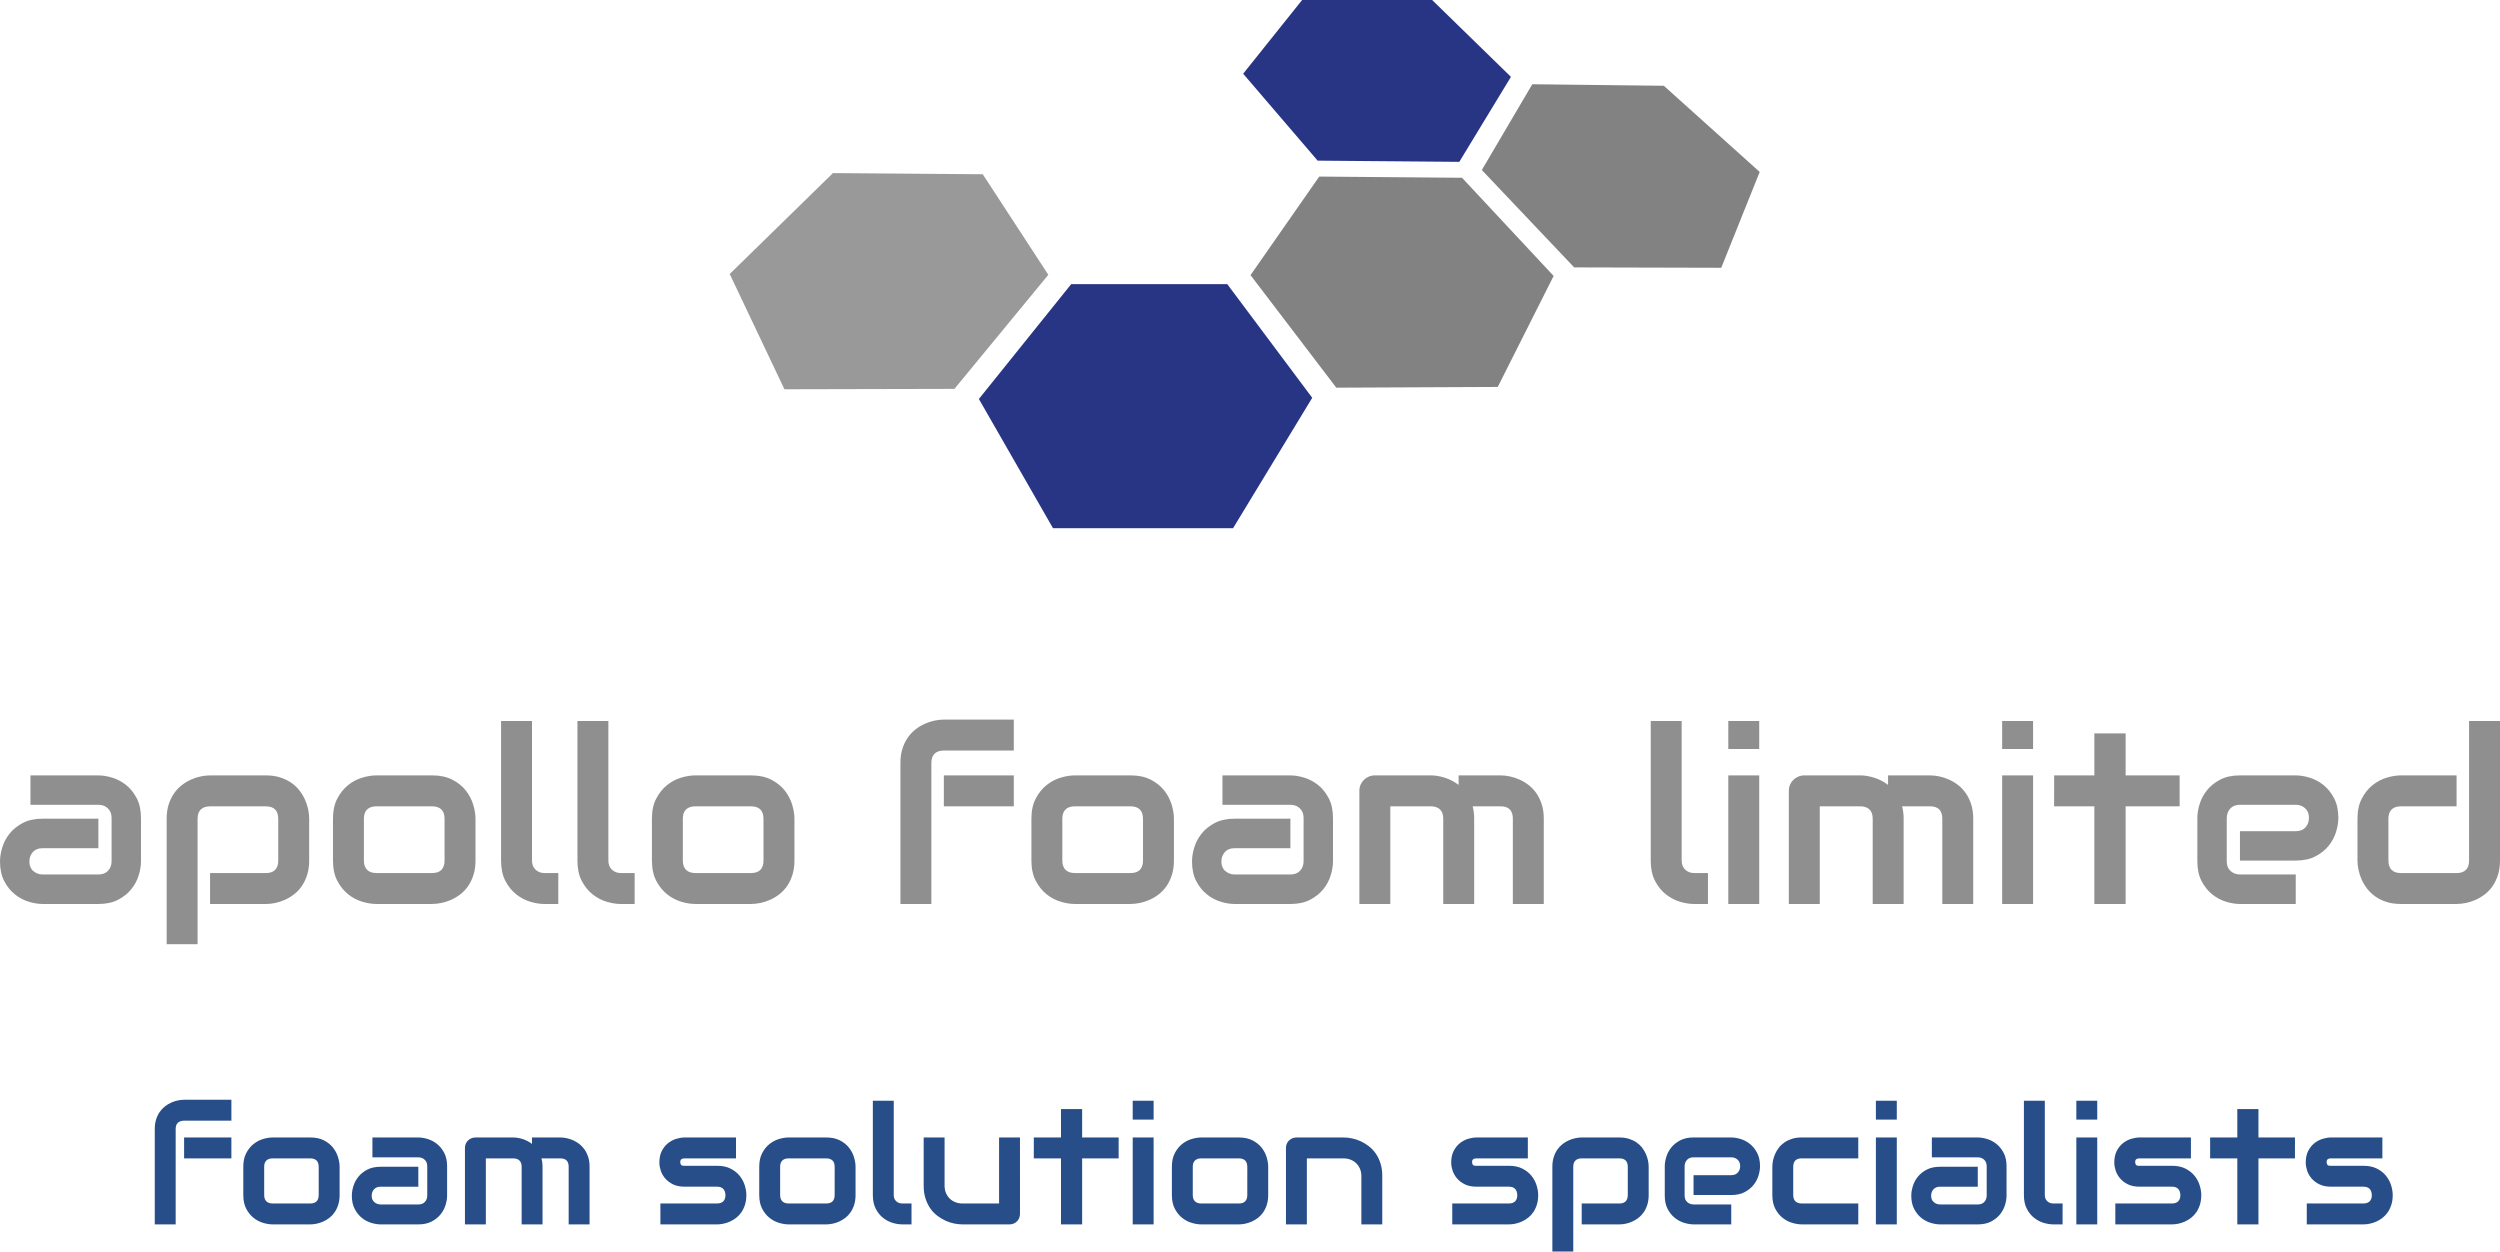
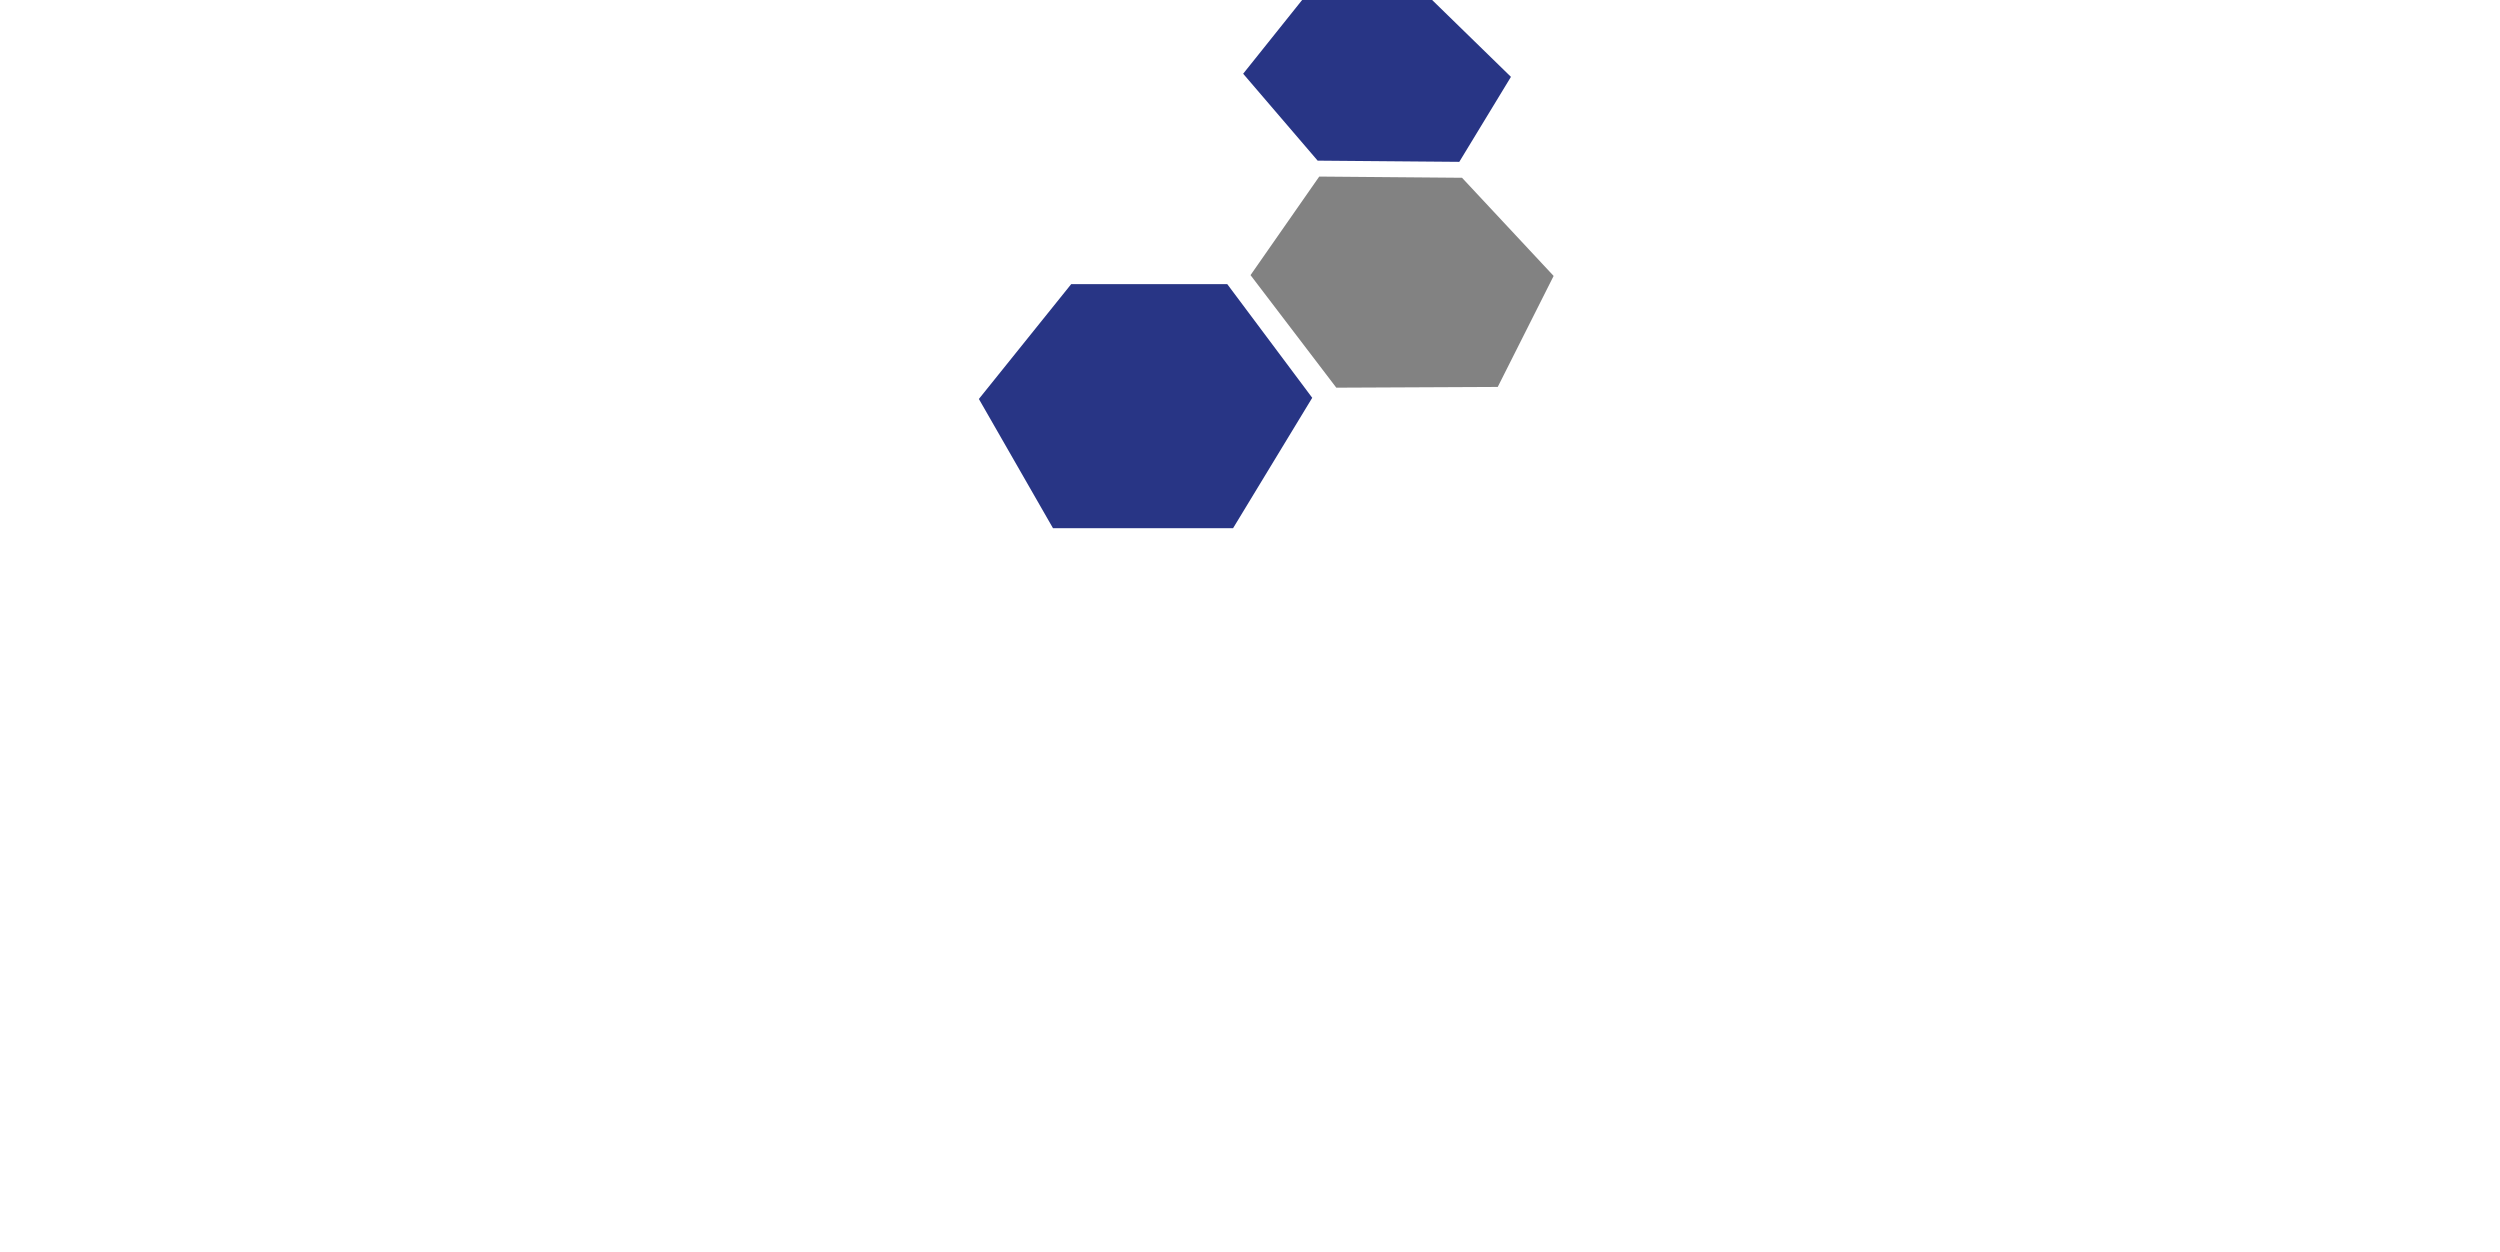
<svg xmlns="http://www.w3.org/2000/svg" id="Layer_1" x="0px" y="0px" viewBox="0 0 342 171.214" style="enable-background:new 0 0 342 171.214;" xml:space="preserve">
  <style type="text/css"> .st0{fill-rule:evenodd;clip-rule:evenodd;fill:#999999;} .st1{fill-rule:evenodd;clip-rule:evenodd;fill:#283585;} .st2{fill-rule:evenodd;clip-rule:evenodd;fill:#828282;} .st3{fill:#8F8F8F;} .st4{fill:#274E89;} </style>
  <g>
-     <polyline class="st0" points="130.567,53.198 143.41,37.591 134.44,23.837 113.947,23.679 99.824,37.481 107.31,53.252 130.567,53.198 " />
    <path class="st1" d="M167.886,38.865h-21.344l-12.632,15.715l10.14,17.677h24.634 l10.829-17.838L167.886,38.865 M178.13,0h17.785l10.782,10.514l-7.066,11.627 l-19.377-0.164l-10.19-11.891L178.13,0" />
    <polyline class="st2" points="180.471,24.155 171.072,37.638 182.807,53.035 204.891,52.933 212.537,37.749 200.006,24.319 180.471,24.155 " />
-     <polyline class="st2" points="209.616,11.523 202.713,23.257 215.348,36.58 235.466,36.633 240.726,23.521 227.612,11.734 209.616,11.523 " />
-     <path class="st3" d="M19.285,111.899c0-1.063-0.195-1.966-0.586-2.71 c-0.391-0.743-0.876-1.345-1.457-1.806c-0.581-0.461-1.21-0.795-1.888-1.001 c-0.678-0.206-1.31-0.309-1.896-0.309H4.166v4.02h9.293 c0.521,0,0.952,0.163,1.294,0.488c0.342,0.325,0.513,0.765,0.513,1.318v5.908 c0,0.521-0.157,0.955-0.472,1.302c-0.315,0.347-0.76,0.521-1.334,0.521H5.859 c-0.499,0-0.93-0.155-1.294-0.464c-0.364-0.309-0.545-0.74-0.545-1.294 c0-0.521,0.157-0.957,0.472-1.31c0.315-0.352,0.759-0.529,1.334-0.529h7.633 v-4.036H5.826c-1.063,0-1.967,0.195-2.71,0.586 c-0.743,0.391-1.345,0.876-1.806,1.457c-0.461,0.581-0.795,1.212-1.001,1.896 C0.103,116.618,0,117.253,0,117.839c0,1.063,0.195,1.967,0.586,2.71 c0.391,0.743,0.876,1.345,1.457,1.806c0.58,0.461,1.21,0.795,1.888,1.001 c0.678,0.206,1.31,0.309,1.896,0.309h7.633c1.063,0,1.966-0.195,2.71-0.586 c0.743-0.391,1.345-0.876,1.806-1.457c0.461-0.58,0.795-1.21,1.001-1.888 c0.206-0.678,0.309-1.31,0.309-1.896V111.899L19.285,111.899z M42.296,111.997 c0-0.401-0.046-0.824-0.138-1.269c-0.092-0.445-0.236-0.887-0.431-1.326 c-0.195-0.439-0.448-0.86-0.757-1.261c-0.309-0.401-0.684-0.754-1.123-1.058 c-0.439-0.304-0.947-0.548-1.522-0.732c-0.575-0.184-1.226-0.277-1.953-0.277 h-7.633c-0.391,0-0.811,0.046-1.261,0.138c-0.45,0.092-0.895,0.236-1.334,0.431 s-0.86,0.448-1.261,0.757c-0.402,0.309-0.757,0.684-1.066,1.123 c-0.309,0.439-0.556,0.947-0.74,1.522c-0.185,0.575-0.277,1.226-0.277,1.953 v17.169h4.231v-17.169c0-0.553,0.146-0.974,0.439-1.261 c0.293-0.287,0.727-0.431,1.302-0.431h7.6c0.553,0,0.974,0.141,1.261,0.423 c0.287,0.282,0.431,0.716,0.431,1.302v5.696c0,0.553-0.141,0.976-0.423,1.269 c-0.282,0.293-0.705,0.439-1.269,0.439h-7.633v4.231h7.633 c0.401,0,0.824-0.046,1.269-0.138c0.445-0.092,0.887-0.236,1.326-0.431 c0.439-0.195,0.86-0.448,1.261-0.757c0.401-0.309,0.754-0.684,1.058-1.123 c0.304-0.439,0.548-0.949,0.732-1.53c0.184-0.58,0.277-1.234,0.277-1.961 V111.997L42.296,111.997z M65.048,111.997c0-0.597-0.106-1.242-0.317-1.937 c-0.212-0.694-0.551-1.337-1.017-1.928c-0.467-0.591-1.08-1.082-1.839-1.473 c-0.76-0.391-1.682-0.586-2.767-0.586h-7.633c-0.586,0-1.226,0.103-1.92,0.309 c-0.694,0.206-1.337,0.545-1.928,1.017c-0.591,0.472-1.085,1.085-1.481,1.839 c-0.396,0.754-0.594,1.674-0.594,2.758v5.728c0,1.096,0.198,2.021,0.594,2.775 c0.396,0.754,0.889,1.367,1.481,1.839c0.591,0.472,1.234,0.811,1.928,1.017 c0.694,0.206,1.334,0.309,1.92,0.309h7.633c0.401,0,0.827-0.046,1.278-0.138 c0.45-0.092,0.895-0.236,1.334-0.431c0.439-0.195,0.86-0.448,1.261-0.757 c0.401-0.309,0.754-0.684,1.058-1.123c0.304-0.439,0.548-0.949,0.732-1.53 c0.184-0.58,0.277-1.234,0.277-1.961V111.997L65.048,111.997z M60.816,117.725 c0,0.553-0.141,0.976-0.423,1.269c-0.282,0.293-0.711,0.439-1.286,0.439h-7.6 c-0.564,0-0.993-0.146-1.286-0.439c-0.293-0.293-0.439-0.716-0.439-1.269v-5.728 c0-0.553,0.146-0.974,0.439-1.261c0.293-0.287,0.721-0.431,1.286-0.431h7.6 c0.553,0,0.976,0.141,1.269,0.423c0.293,0.282,0.439,0.716,0.439,1.302V117.725 L60.816,117.725z M76.374,119.434h-1.888c-0.488,0-0.895-0.155-1.221-0.464 c-0.325-0.309-0.488-0.724-0.488-1.245V98.636H68.547v19.09 c0,1.096,0.195,2.021,0.586,2.775c0.391,0.754,0.884,1.367,1.481,1.839 c0.597,0.472,1.239,0.811,1.928,1.017c0.689,0.206,1.337,0.309,1.945,0.309 h1.888V119.434L76.374,119.434z M86.822,119.434h-1.888 c-0.488,0-0.895-0.155-1.221-0.464c-0.325-0.309-0.488-0.724-0.488-1.245V98.636 h-4.231v19.09c0,1.096,0.195,2.021,0.586,2.775 c0.391,0.754,0.884,1.367,1.481,1.839c0.597,0.472,1.239,0.811,1.928,1.017 c0.689,0.206,1.337,0.309,1.945,0.309h1.888V119.434L86.822,119.434z M108.679,111.997c0-0.597-0.106-1.242-0.317-1.937 c-0.212-0.694-0.551-1.337-1.017-1.928c-0.467-0.591-1.08-1.082-1.839-1.473 c-0.76-0.391-1.682-0.586-2.767-0.586h-7.633c-0.586,0-1.226,0.103-1.92,0.309 c-0.694,0.206-1.337,0.545-1.928,1.017c-0.591,0.472-1.085,1.085-1.481,1.839 c-0.396,0.754-0.594,1.674-0.594,2.758v5.728c0,1.096,0.198,2.021,0.594,2.775 c0.396,0.754,0.889,1.367,1.481,1.839c0.591,0.472,1.234,0.811,1.928,1.017 c0.694,0.206,1.334,0.309,1.92,0.309h7.633c0.401,0,0.827-0.046,1.278-0.138 c0.45-0.092,0.895-0.236,1.334-0.431s0.86-0.448,1.261-0.757 c0.401-0.309,0.754-0.684,1.058-1.123c0.304-0.439,0.548-0.949,0.732-1.53 c0.184-0.58,0.277-1.234,0.277-1.961V111.997L108.679,111.997z M104.447,117.725 c0,0.553-0.141,0.976-0.423,1.269c-0.282,0.293-0.711,0.439-1.286,0.439h-7.6 c-0.564,0-0.993-0.146-1.286-0.439c-0.293-0.293-0.439-0.716-0.439-1.269v-5.728 c0-0.553,0.146-0.974,0.439-1.261c0.293-0.287,0.721-0.431,1.286-0.431h7.6 c0.553,0,0.976,0.141,1.269,0.423c0.293,0.282,0.439,0.716,0.439,1.302V117.725 L104.447,117.725z M138.688,106.073h-9.569V110.304h9.569V106.073L138.688,106.073z M138.688,98.44h-9.569c-0.402,0-0.825,0.046-1.269,0.138 c-0.445,0.092-0.887,0.236-1.326,0.431s-0.86,0.448-1.261,0.757 c-0.402,0.309-0.757,0.684-1.066,1.123s-0.556,0.947-0.74,1.522 c-0.185,0.575-0.277,1.226-0.277,1.953v19.301h4.231v-19.301 c0-0.553,0.146-0.974,0.439-1.261c0.293-0.287,0.727-0.431,1.302-0.431h9.537 V98.44L138.688,98.44z M160.593,111.997c0-0.597-0.106-1.242-0.317-1.937 c-0.212-0.694-0.551-1.337-1.017-1.928c-0.467-0.591-1.08-1.082-1.839-1.473 c-0.76-0.391-1.682-0.586-2.767-0.586h-7.633c-0.586,0-1.226,0.103-1.92,0.309 c-0.694,0.206-1.337,0.545-1.928,1.017c-0.591,0.472-1.085,1.085-1.481,1.839 c-0.396,0.754-0.594,1.674-0.594,2.758v5.728c0,1.096,0.198,2.021,0.594,2.775 c0.396,0.754,0.889,1.367,1.481,1.839c0.591,0.472,1.234,0.811,1.928,1.017 c0.694,0.206,1.334,0.309,1.92,0.309h7.633c0.401,0,0.827-0.046,1.278-0.138 c0.45-0.092,0.895-0.236,1.334-0.431c0.439-0.195,0.86-0.448,1.261-0.757 c0.401-0.309,0.754-0.684,1.058-1.123c0.304-0.439,0.548-0.949,0.732-1.53 c0.184-0.58,0.277-1.234,0.277-1.961V111.997L160.593,111.997z M156.362,117.725 c0,0.553-0.141,0.976-0.423,1.269c-0.282,0.293-0.711,0.439-1.286,0.439h-7.6 c-0.564,0-0.993-0.146-1.286-0.439c-0.293-0.293-0.439-0.716-0.439-1.269v-5.728 c0-0.553,0.146-0.974,0.439-1.261c0.293-0.287,0.721-0.431,1.286-0.431h7.6 c0.553,0,0.976,0.141,1.269,0.423c0.293,0.282,0.439,0.716,0.439,1.302V117.725 L156.362,117.725z M182.352,111.899c0-1.063-0.195-1.966-0.586-2.71 c-0.391-0.743-0.876-1.345-1.457-1.806c-0.581-0.461-1.21-0.795-1.888-1.001 c-0.678-0.206-1.31-0.309-1.896-0.309h-9.293v4.02h9.293 c0.521,0,0.952,0.163,1.294,0.488c0.342,0.325,0.513,0.765,0.513,1.318v5.908 c0,0.521-0.157,0.955-0.472,1.302c-0.315,0.347-0.76,0.521-1.334,0.521h-7.6 c-0.499,0-0.93-0.155-1.294-0.464c-0.364-0.309-0.545-0.74-0.545-1.294 c0-0.521,0.157-0.957,0.472-1.31c0.315-0.352,0.759-0.529,1.334-0.529h7.633 v-4.036h-7.633c-1.063,0-1.967,0.195-2.71,0.586 c-0.743,0.391-1.345,0.876-1.806,1.457c-0.461,0.581-0.795,1.212-1.001,1.896 c-0.206,0.684-0.309,1.318-0.309,1.904c0,1.063,0.195,1.967,0.586,2.71 c0.391,0.743,0.876,1.345,1.457,1.806c0.58,0.461,1.21,0.795,1.888,1.001 c0.678,0.206,1.31,0.309,1.896,0.309h7.633c1.063,0,1.966-0.195,2.71-0.586 c0.743-0.391,1.345-0.876,1.806-1.457c0.461-0.58,0.795-1.21,1.001-1.888 c0.206-0.678,0.309-1.31,0.309-1.896V111.899L182.352,111.899z M201.669,111.997 c0-0.607-0.071-1.172-0.212-1.693h3.808c0.575,0,1.001,0.144,1.278,0.431 c0.277,0.288,0.415,0.708,0.415,1.261v11.669h4.231v-11.669 c0-0.727-0.092-1.378-0.277-1.953c-0.185-0.575-0.429-1.082-0.732-1.522 c-0.304-0.439-0.657-0.814-1.058-1.123c-0.402-0.309-0.822-0.561-1.261-0.757 c-0.439-0.195-0.882-0.339-1.326-0.431c-0.445-0.092-0.868-0.138-1.269-0.138 h-5.729v1.302c-0.608-0.456-1.248-0.786-1.92-0.993 c-0.673-0.206-1.302-0.309-1.888-0.309h-7.633c-0.293,0-0.57,0.054-0.83,0.163 c-0.26,0.109-0.488,0.258-0.684,0.448c-0.195,0.19-0.347,0.412-0.456,0.667 c-0.109,0.255-0.163,0.529-0.163,0.822v15.493h4.231V110.304h5.501 c0.575,0,1.009,0.144,1.302,0.431c0.293,0.288,0.439,0.708,0.439,1.261v11.669 h4.231V111.997L201.669,111.997z M233.648,119.434h-1.888 c-0.488,0-0.895-0.155-1.221-0.464c-0.325-0.309-0.488-0.724-0.488-1.245V98.636 h-4.231v19.09c0,1.096,0.195,2.021,0.586,2.775 c0.391,0.754,0.884,1.367,1.481,1.839c0.597,0.472,1.239,0.811,1.928,1.017 c0.689,0.206,1.337,0.309,1.945,0.309h1.888V119.434L233.648,119.434z M240.662,98.636h-4.231v3.824h4.231V98.636L240.662,98.636z M240.662,106.073h-4.231 v17.592h4.231V106.073L240.662,106.073z M260.418,111.997 c0-0.607-0.071-1.172-0.212-1.693h3.808c0.575,0,1.001,0.144,1.278,0.431 c0.277,0.288,0.415,0.708,0.415,1.261v11.669h4.231v-11.669 c0-0.727-0.092-1.378-0.277-1.953c-0.185-0.575-0.429-1.082-0.732-1.522 c-0.304-0.439-0.657-0.814-1.058-1.123c-0.401-0.309-0.822-0.561-1.261-0.757 c-0.439-0.195-0.882-0.339-1.326-0.431c-0.445-0.092-0.868-0.138-1.269-0.138 h-5.728v1.302c-0.608-0.456-1.248-0.786-1.92-0.993 c-0.673-0.206-1.302-0.309-1.888-0.309h-7.633c-0.293,0-0.57,0.054-0.83,0.163 c-0.26,0.109-0.488,0.258-0.684,0.448c-0.195,0.19-0.347,0.412-0.456,0.667 c-0.109,0.255-0.163,0.529-0.163,0.822v15.493h4.231V110.304h5.501 c0.575,0,1.009,0.144,1.302,0.431c0.293,0.288,0.439,0.708,0.439,1.261v11.669 h4.231V111.997L260.418,111.997z M278.125,98.636h-4.231v3.824h4.231V98.636 L278.125,98.636z M278.125,106.073h-4.231v17.592h4.231V106.073L278.125,106.073z M298.174,106.073h-7.388v-5.745h-4.28v5.745h-5.501V110.304h5.501v13.361h4.28 V110.304h7.388V106.073L298.174,106.073z M319.298,109.189 c-0.391-0.743-0.876-1.345-1.457-1.806c-0.581-0.461-1.21-0.795-1.888-1.001 c-0.678-0.206-1.31-0.309-1.896-0.309h-7.633c-1.063,0-1.967,0.195-2.71,0.586 c-0.743,0.391-1.345,0.876-1.806,1.457c-0.461,0.581-0.795,1.21-1.001,1.888 c-0.206,0.678-0.309,1.31-0.309,1.896v5.94c0,1.063,0.195,1.967,0.586,2.71 c0.391,0.743,0.876,1.345,1.457,1.806c0.58,0.461,1.21,0.795,1.888,1.001 c0.678,0.206,1.31,0.309,1.896,0.309h7.633v-4.036h-7.6 c-0.521,0-0.958-0.157-1.31-0.472c-0.353-0.315-0.529-0.754-0.529-1.318v-5.908 c0-0.521,0.157-0.957,0.472-1.31c0.315-0.352,0.759-0.529,1.334-0.529h7.633 c0.499,0,0.925,0.157,1.278,0.472c0.352,0.315,0.529,0.749,0.529,1.302 c0,0.521-0.157,0.958-0.472,1.31c-0.315,0.353-0.76,0.529-1.335,0.529h-7.633 v4.02h7.633c1.063,0,1.966-0.195,2.71-0.586 c0.743-0.391,1.345-0.876,1.806-1.457c0.461-0.58,0.795-1.21,1.001-1.888 c0.206-0.678,0.309-1.31,0.309-1.896 C319.884,110.836,319.689,109.933,319.298,109.189L319.298,109.189z" />
-     <path class="st3" d="M342,98.636h-4.231v19.09c0,0.553-0.141,0.976-0.423,1.269 c-0.282,0.293-0.711,0.439-1.286,0.439h-7.633c-0.553,0-0.974-0.146-1.261-0.439 c-0.288-0.293-0.431-0.727-0.431-1.302v-5.696c0-0.553,0.146-0.974,0.439-1.261 c0.293-0.287,0.721-0.431,1.286-0.431h7.6v-4.231h-7.633 c-0.586,0-1.226,0.103-1.92,0.309c-0.694,0.206-1.337,0.545-1.928,1.017 c-0.591,0.472-1.085,1.085-1.481,1.839c-0.396,0.754-0.594,1.674-0.594,2.758 v5.728c0,0.391,0.046,0.811,0.138,1.261c0.092,0.45,0.236,0.895,0.431,1.334 c0.195,0.439,0.448,0.86,0.757,1.261c0.309,0.402,0.684,0.757,1.123,1.066 c0.439,0.309,0.946,0.556,1.522,0.74c0.575,0.185,1.226,0.277,1.953,0.277 h7.633c0.401,0,0.827-0.046,1.277-0.138c0.45-0.092,0.895-0.236,1.334-0.431 s0.86-0.448,1.261-0.757c0.401-0.309,0.754-0.684,1.058-1.123 c0.304-0.439,0.548-0.949,0.732-1.53C341.908,119.106,342,118.452,342,117.725V98.636 L342,98.636z" />
-     <path class="st4" d="M31.653,155.606h-6.468v2.86h6.468V155.606L31.653,155.606z M31.653,150.447h-6.468c-0.271,0-0.557,0.031-0.858,0.094 c-0.301,0.062-0.599,0.159-0.896,0.291c-0.297,0.132-0.581,0.302-0.852,0.511 c-0.271,0.209-0.511,0.462-0.72,0.759c-0.209,0.297-0.376,0.64-0.5,1.028 c-0.125,0.389-0.187,0.829-0.187,1.32v13.045h2.86v-13.045 c0-0.374,0.099-0.658,0.297-0.852c0.198-0.194,0.491-0.291,0.88-0.291h6.446 V150.447L31.653,150.447z M46.458,159.61c0-0.403-0.071-0.84-0.214-1.309 c-0.143-0.469-0.372-0.904-0.687-1.303c-0.315-0.4-0.73-0.731-1.243-0.995 c-0.513-0.264-1.137-0.396-1.87-0.396h-5.159c-0.396,0-0.829,0.07-1.298,0.209 c-0.469,0.139-0.904,0.368-1.303,0.687c-0.4,0.319-0.733,0.733-1.001,1.243 c-0.268,0.51-0.401,1.131-0.401,1.864v3.872c0,0.741,0.134,1.366,0.401,1.875 c0.268,0.51,0.601,0.924,1.001,1.243c0.4,0.319,0.834,0.548,1.303,0.687 c0.469,0.139,0.902,0.209,1.298,0.209h5.159c0.271,0,0.559-0.031,0.863-0.093 c0.304-0.062,0.605-0.16,0.902-0.291c0.297-0.132,0.581-0.302,0.852-0.511 c0.271-0.209,0.51-0.462,0.715-0.759c0.205-0.297,0.37-0.642,0.495-1.034 c0.125-0.392,0.187-0.834,0.187-1.325V159.61L46.458,159.61z M43.598,163.482 c0,0.374-0.095,0.66-0.286,0.858c-0.191,0.198-0.48,0.297-0.869,0.297h-5.137 c-0.381,0-0.671-0.099-0.869-0.297c-0.198-0.198-0.297-0.484-0.297-0.858v-3.872 c0-0.374,0.099-0.658,0.297-0.852c0.198-0.194,0.488-0.291,0.869-0.291h5.137 c0.374,0,0.66,0.095,0.858,0.286c0.198,0.191,0.297,0.484,0.297,0.88V163.482 L43.598,163.482z M61.164,159.544c0-0.719-0.132-1.329-0.396-1.831 c-0.264-0.502-0.592-0.909-0.984-1.221c-0.392-0.312-0.818-0.537-1.276-0.676 c-0.458-0.139-0.885-0.209-1.281-0.209h-6.281v2.717h6.281 c0.352,0,0.643,0.11,0.874,0.33c0.231,0.22,0.346,0.517,0.346,0.891v3.993 c0,0.352-0.106,0.645-0.319,0.88c-0.213,0.235-0.513,0.352-0.902,0.352h-5.137 c-0.337,0-0.629-0.104-0.874-0.313c-0.246-0.209-0.368-0.5-0.368-0.874 c0-0.352,0.106-0.647,0.319-0.885c0.213-0.238,0.513-0.357,0.902-0.357h5.159 v-2.728h-5.159c-0.719,0-1.329,0.132-1.831,0.396 c-0.502,0.264-0.909,0.592-1.221,0.984c-0.312,0.392-0.537,0.819-0.676,1.281 c-0.139,0.462-0.209,0.891-0.209,1.287c0,0.719,0.132,1.329,0.396,1.831 c0.264,0.502,0.592,0.909,0.984,1.221c0.392,0.312,0.818,0.537,1.276,0.676 c0.458,0.139,0.885,0.209,1.281,0.209h5.159c0.719,0,1.329-0.132,1.831-0.396 c0.502-0.264,0.909-0.592,1.221-0.984c0.312-0.392,0.537-0.818,0.676-1.276 c0.139-0.458,0.209-0.885,0.209-1.281V159.544L61.164,159.544z M74.22,159.61 c0-0.411-0.048-0.792-0.143-1.144h2.574c0.389,0,0.676,0.097,0.863,0.291 c0.187,0.194,0.28,0.478,0.28,0.852v7.887h2.86v-7.887 c0-0.491-0.062-0.931-0.187-1.32c-0.125-0.389-0.29-0.731-0.495-1.028 c-0.205-0.297-0.444-0.55-0.715-0.759c-0.271-0.209-0.555-0.379-0.852-0.511 c-0.297-0.132-0.596-0.229-0.896-0.291c-0.301-0.062-0.587-0.093-0.858-0.093 h-3.872v0.88c-0.411-0.308-0.843-0.532-1.298-0.671 c-0.455-0.139-0.88-0.209-1.276-0.209h-5.159c-0.198,0-0.385,0.037-0.561,0.11 c-0.176,0.073-0.33,0.174-0.462,0.302c-0.132,0.128-0.235,0.279-0.308,0.451 c-0.073,0.172-0.11,0.357-0.11,0.555v10.471h2.86v-9.03h3.718 c0.389,0,0.682,0.097,0.88,0.291c0.198,0.194,0.297,0.478,0.297,0.852v7.887 h2.86V159.61L74.22,159.61z M101.889,162.173 c-0.143-0.469-0.372-0.904-0.687-1.303c-0.315-0.4-0.73-0.731-1.243-0.995 c-0.513-0.264-1.137-0.396-1.87-0.396h-4.433c-0.066,0-0.134-0.002-0.203-0.006 c-0.07-0.004-0.132-0.02-0.187-0.049c-0.055-0.029-0.101-0.077-0.137-0.143 c-0.037-0.066-0.059-0.158-0.066-0.275c0-0.059,0.004-0.119,0.011-0.181 c0.007-0.062,0.031-0.121,0.071-0.176c0.04-0.055,0.103-0.099,0.187-0.132 c0.084-0.033,0.2-0.049,0.346-0.049h7.007v-2.86h-7.029 c-0.352,0-0.73,0.061-1.133,0.181c-0.403,0.121-0.777,0.317-1.122,0.588 c-0.345,0.271-0.631,0.625-0.858,1.061c-0.227,0.436-0.341,0.973-0.341,1.611 c0,0.33,0.061,0.686,0.181,1.067c0.121,0.381,0.319,0.737,0.594,1.067 c0.275,0.33,0.632,0.605,1.072,0.825c0.44,0.22,0.975,0.33,1.606,0.33 h4.433c0.733,0,1.118,0.381,1.155,1.144c0,0.374-0.099,0.66-0.297,0.858 c-0.198,0.198-0.491,0.297-0.88,0.297h-7.722v2.86h7.744 c0.271,0,0.559-0.031,0.863-0.093c0.304-0.062,0.605-0.16,0.902-0.291 c0.297-0.132,0.581-0.302,0.852-0.511c0.271-0.209,0.51-0.462,0.715-0.759 c0.205-0.297,0.37-0.642,0.495-1.034c0.125-0.392,0.187-0.834,0.187-1.325 C102.103,163.078,102.032,162.642,101.889,162.173L101.889,162.173z M117.04,159.61 c0-0.403-0.071-0.84-0.214-1.309c-0.143-0.469-0.372-0.904-0.687-1.303 c-0.315-0.4-0.73-0.731-1.243-0.995c-0.513-0.264-1.137-0.396-1.87-0.396 h-5.159c-0.396,0-0.829,0.07-1.298,0.209c-0.469,0.139-0.904,0.368-1.303,0.687 c-0.4,0.319-0.733,0.733-1.001,1.243c-0.268,0.51-0.401,1.131-0.401,1.864 v3.872c0,0.741,0.134,1.366,0.401,1.875c0.268,0.51,0.601,0.924,1.001,1.243 c0.4,0.319,0.834,0.548,1.303,0.687c0.469,0.139,0.902,0.209,1.298,0.209 h5.159c0.271,0,0.559-0.031,0.863-0.093c0.304-0.062,0.605-0.16,0.902-0.291 c0.297-0.132,0.581-0.302,0.852-0.511c0.271-0.209,0.51-0.462,0.715-0.759 c0.205-0.297,0.37-0.642,0.495-1.034c0.125-0.392,0.187-0.834,0.187-1.325 V159.61L117.04,159.61z M114.181,163.482c0,0.374-0.095,0.66-0.286,0.858 c-0.191,0.198-0.48,0.297-0.869,0.297h-5.137c-0.381,0-0.671-0.099-0.869-0.297 c-0.198-0.198-0.297-0.484-0.297-0.858v-3.872c0-0.374,0.099-0.658,0.297-0.852 c0.198-0.194,0.488-0.291,0.869-0.291h5.137c0.374,0,0.66,0.095,0.858,0.286 c0.198,0.191,0.297,0.484,0.297,0.88V163.482L114.181,163.482z M124.696,164.636 h-1.276c-0.33,0-0.605-0.104-0.825-0.313c-0.22-0.209-0.33-0.489-0.33-0.841 v-12.902h-2.86v12.902c0,0.741,0.132,1.366,0.396,1.875 c0.264,0.51,0.598,0.924,1.001,1.243c0.403,0.319,0.838,0.548,1.303,0.687 c0.466,0.139,0.904,0.209,1.314,0.209h1.276V164.636L124.696,164.636z M139.534,155.606h-2.86v9.03h-5.005c-0.345,0-0.665-0.057-0.962-0.17 c-0.297-0.114-0.555-0.277-0.775-0.489c-0.22-0.213-0.394-0.467-0.522-0.764 c-0.128-0.297-0.192-0.632-0.192-1.006v-6.6h-2.86v6.6 c0,0.645,0.082,1.225,0.247,1.738c0.165,0.513,0.383,0.966,0.654,1.358 c0.271,0.392,0.588,0.726,0.951,1.001c0.363,0.275,0.739,0.502,1.127,0.682 c0.389,0.18,0.783,0.31,1.182,0.39c0.4,0.081,0.775,0.121,1.127,0.121 h6.468c0.198,0,0.383-0.037,0.555-0.11c0.172-0.073,0.323-0.174,0.451-0.302 c0.128-0.128,0.229-0.28,0.302-0.456c0.073-0.176,0.11-0.367,0.11-0.572 V155.606L139.534,155.606z M153.03,155.606h-4.994v-3.883h-2.893v3.883h-3.718v2.86 h3.718v9.03h2.893v-9.03h4.994V155.606L153.03,155.606z M157.815,150.579h-2.86 v2.585h2.86V150.579L157.815,150.579z M157.815,155.606h-2.86v11.89h2.86V155.606 L157.815,155.606z M173.489,159.61c0-0.403-0.071-0.84-0.214-1.309 c-0.143-0.469-0.372-0.904-0.687-1.303c-0.315-0.4-0.73-0.731-1.243-0.995 c-0.513-0.264-1.137-0.396-1.87-0.396h-5.159c-0.396,0-0.829,0.07-1.298,0.209 c-0.469,0.139-0.904,0.368-1.303,0.687c-0.4,0.319-0.733,0.733-1.001,1.243 c-0.268,0.51-0.401,1.131-0.401,1.864v3.872c0,0.741,0.134,1.366,0.401,1.875 c0.268,0.51,0.601,0.924,1.001,1.243c0.4,0.319,0.834,0.548,1.303,0.687 c0.469,0.139,0.902,0.209,1.298,0.209h5.159c0.271,0,0.559-0.031,0.863-0.093 c0.304-0.062,0.605-0.16,0.902-0.291c0.297-0.132,0.581-0.302,0.852-0.511 c0.271-0.209,0.51-0.462,0.715-0.759c0.205-0.297,0.37-0.642,0.495-1.034 c0.125-0.392,0.187-0.834,0.187-1.325V159.61L173.489,159.61z M170.629,163.482 c0,0.374-0.095,0.66-0.286,0.858c-0.191,0.198-0.48,0.297-0.869,0.297h-5.137 c-0.381,0-0.671-0.099-0.869-0.297c-0.198-0.198-0.297-0.484-0.297-0.858v-3.872 c0-0.374,0.099-0.658,0.297-0.852c0.198-0.194,0.488-0.291,0.869-0.291h5.137 c0.374,0,0.66,0.095,0.858,0.286c0.198,0.191,0.297,0.484,0.297,0.88V163.482 L170.629,163.482z M189.097,160.897c0-0.645-0.081-1.225-0.242-1.738 c-0.161-0.513-0.379-0.966-0.654-1.358c-0.275-0.392-0.59-0.726-0.946-1.001 c-0.356-0.275-0.73-0.502-1.122-0.682c-0.392-0.18-0.788-0.31-1.188-0.39 c-0.4-0.081-0.779-0.121-1.138-0.121h-6.446c-0.198,0-0.385,0.037-0.561,0.11 c-0.176,0.073-0.33,0.174-0.462,0.302c-0.132,0.128-0.235,0.279-0.308,0.451 c-0.073,0.172-0.11,0.357-0.11,0.555v10.471h2.86v-9.03h5.005 c0.345,0,0.665,0.057,0.962,0.17c0.297,0.114,0.555,0.277,0.775,0.489 c0.22,0.213,0.394,0.467,0.522,0.764c0.128,0.297,0.192,0.632,0.192,1.006 v6.6h2.86V160.897L189.097,160.897z M210.21,162.173 c-0.143-0.469-0.372-0.904-0.687-1.303c-0.315-0.4-0.73-0.731-1.243-0.995 c-0.513-0.264-1.137-0.396-1.87-0.396h-4.433c-0.066,0-0.134-0.002-0.203-0.006 c-0.07-0.004-0.132-0.02-0.187-0.049c-0.055-0.029-0.101-0.077-0.137-0.143 c-0.037-0.066-0.059-0.158-0.066-0.275c0-0.059,0.004-0.119,0.011-0.181 c0.007-0.062,0.031-0.121,0.072-0.176c0.04-0.055,0.103-0.099,0.187-0.132 c0.084-0.033,0.2-0.049,0.347-0.049h7.007v-2.86h-7.029 c-0.352,0-0.73,0.061-1.133,0.181c-0.403,0.121-0.777,0.317-1.122,0.588 c-0.345,0.271-0.631,0.625-0.858,1.061c-0.227,0.436-0.341,0.973-0.341,1.611 c0,0.33,0.061,0.686,0.182,1.067c0.121,0.381,0.319,0.737,0.594,1.067 c0.275,0.33,0.632,0.605,1.072,0.825c0.44,0.22,0.975,0.33,1.606,0.33h4.433 c0.733,0,1.118,0.381,1.155,1.144c0,0.374-0.099,0.66-0.297,0.858 c-0.198,0.198-0.491,0.297-0.88,0.297h-7.722v2.86h7.744 c0.271,0,0.559-0.031,0.863-0.093c0.304-0.062,0.605-0.16,0.902-0.291 c0.297-0.132,0.581-0.302,0.852-0.511c0.271-0.209,0.51-0.462,0.715-0.759 c0.205-0.297,0.37-0.642,0.495-1.034c0.125-0.392,0.187-0.834,0.187-1.325 C210.425,163.078,210.353,162.642,210.21,162.173L210.21,162.173z M225.538,159.61 c0-0.271-0.031-0.557-0.094-0.858c-0.062-0.301-0.159-0.599-0.292-0.896 c-0.132-0.297-0.302-0.581-0.511-0.852c-0.209-0.271-0.462-0.51-0.759-0.715 c-0.297-0.205-0.64-0.37-1.028-0.495c-0.389-0.125-0.829-0.187-1.32-0.187 h-5.159c-0.264,0-0.548,0.031-0.852,0.093c-0.304,0.062-0.605,0.16-0.902,0.291 c-0.297,0.132-0.581,0.302-0.852,0.511c-0.271,0.209-0.511,0.462-0.72,0.759 c-0.209,0.297-0.376,0.64-0.5,1.028c-0.125,0.389-0.187,0.829-0.187,1.32 v11.604h2.86v-11.604c0-0.374,0.099-0.658,0.297-0.852 c0.198-0.194,0.491-0.291,0.88-0.291h5.137c0.374,0,0.658,0.095,0.852,0.286 c0.194,0.191,0.291,0.484,0.291,0.88v3.85c0,0.374-0.095,0.66-0.286,0.858 c-0.191,0.198-0.477,0.297-0.858,0.297h-5.159v2.86h5.159 c0.271,0,0.557-0.031,0.858-0.093c0.301-0.062,0.599-0.16,0.896-0.291 c0.297-0.132,0.581-0.302,0.852-0.511c0.271-0.209,0.51-0.462,0.715-0.759 c0.205-0.297,0.37-0.642,0.495-1.034c0.125-0.392,0.187-0.834,0.187-1.325 V159.61L225.538,159.61z M240.376,157.712c-0.264-0.502-0.592-0.909-0.984-1.221 c-0.392-0.312-0.818-0.537-1.276-0.676c-0.458-0.139-0.885-0.209-1.281-0.209 h-5.159c-0.719,0-1.329,0.132-1.831,0.396c-0.502,0.264-0.909,0.592-1.221,0.984 c-0.312,0.392-0.537,0.818-0.676,1.276c-0.139,0.458-0.209,0.885-0.209,1.281v4.015 c0,0.719,0.132,1.329,0.396,1.831c0.264,0.502,0.592,0.909,0.984,1.221 c0.392,0.312,0.818,0.537,1.276,0.676c0.458,0.139,0.885,0.209,1.281,0.209 h5.159v-2.728h-5.137c-0.352,0-0.647-0.106-0.885-0.319 c-0.238-0.213-0.357-0.51-0.357-0.891v-3.993c0-0.352,0.106-0.647,0.319-0.885 c0.213-0.238,0.513-0.357,0.902-0.357h5.159c0.337,0,0.625,0.106,0.863,0.319 c0.238,0.213,0.357,0.506,0.357,0.88c0,0.352-0.106,0.647-0.319,0.885 c-0.213,0.238-0.513,0.357-0.902,0.357h-5.159v2.717h5.159 c0.719,0,1.329-0.132,1.831-0.396c0.502-0.264,0.909-0.592,1.221-0.984 c0.312-0.392,0.537-0.818,0.676-1.276c0.139-0.458,0.209-0.885,0.209-1.281 C240.772,158.825,240.64,158.215,240.376,157.712L240.376,157.712z M254.213,164.636 h-7.733c-0.381,0-0.671-0.099-0.869-0.297c-0.198-0.198-0.297-0.484-0.297-0.858 v-3.85c0-0.396,0.097-0.689,0.292-0.88c0.194-0.191,0.478-0.286,0.852-0.286 h7.755v-2.86h-7.755c-0.491,0-0.931,0.062-1.32,0.187 c-0.389,0.125-0.731,0.29-1.028,0.495c-0.297,0.205-0.55,0.444-0.759,0.715 c-0.209,0.271-0.379,0.555-0.511,0.852c-0.132,0.297-0.229,0.596-0.291,0.896 c-0.062,0.301-0.093,0.587-0.093,0.858v3.872c0,0.741,0.134,1.366,0.401,1.875 c0.268,0.51,0.601,0.924,1.001,1.243c0.4,0.319,0.834,0.548,1.303,0.687 c0.469,0.139,0.902,0.209,1.298,0.209h7.755V164.636L254.213,164.636z M259.482,150.579h-2.86v2.585h2.86V150.579L259.482,150.579z M259.482,155.606 h-2.86v11.89h2.86V155.606L259.482,155.606z M274.496,159.544 c0-0.719-0.132-1.329-0.396-1.831c-0.264-0.502-0.592-0.909-0.984-1.221 c-0.392-0.312-0.818-0.537-1.276-0.676c-0.458-0.139-0.885-0.209-1.281-0.209 h-6.281v2.717h6.281c0.352,0,0.643,0.11,0.874,0.33 c0.231,0.22,0.346,0.517,0.346,0.891v3.993c0,0.352-0.106,0.645-0.319,0.88 c-0.213,0.235-0.513,0.352-0.902,0.352h-5.137c-0.337,0-0.629-0.104-0.874-0.313 c-0.246-0.209-0.368-0.5-0.368-0.874c0-0.352,0.106-0.647,0.319-0.885 c0.213-0.238,0.513-0.357,0.902-0.357h5.159v-2.728h-5.159 c-0.719,0-1.329,0.132-1.831,0.396c-0.502,0.264-0.909,0.592-1.221,0.984 c-0.312,0.392-0.537,0.819-0.676,1.281c-0.139,0.462-0.209,0.891-0.209,1.287 c0,0.719,0.132,1.329,0.396,1.831c0.264,0.502,0.592,0.909,0.984,1.221 c0.392,0.312,0.818,0.537,1.276,0.676c0.458,0.139,0.885,0.209,1.281,0.209 h5.159c0.719,0,1.329-0.132,1.831-0.396c0.502-0.264,0.909-0.592,1.221-0.984 c0.312-0.392,0.537-0.818,0.676-1.276c0.139-0.458,0.209-0.885,0.209-1.281 V159.544L274.496,159.544z M282.162,164.636h-1.276c-0.33,0-0.605-0.104-0.825-0.313 c-0.22-0.209-0.33-0.489-0.33-0.841v-12.902h-2.86v12.902 c0,0.741,0.132,1.366,0.396,1.875c0.264,0.51,0.598,0.924,1.001,1.243 c0.403,0.319,0.838,0.548,1.303,0.687c0.466,0.139,0.904,0.209,1.314,0.209 h1.276V164.636L282.162,164.636z M286.903,150.579h-2.86v2.585h2.86V150.579 L286.903,150.579z M286.903,155.606h-2.86v11.89h2.86V155.606L286.903,155.606z M300.921,162.173c-0.143-0.469-0.372-0.904-0.687-1.303 c-0.315-0.4-0.73-0.731-1.243-0.995c-0.513-0.264-1.137-0.396-1.87-0.396 h-4.433c-0.066,0-0.134-0.002-0.203-0.006c-0.07-0.004-0.132-0.02-0.187-0.049 c-0.055-0.029-0.101-0.077-0.137-0.143c-0.037-0.066-0.059-0.158-0.066-0.275 c0-0.059,0.004-0.119,0.011-0.181c0.007-0.062,0.031-0.121,0.072-0.176 c0.04-0.055,0.103-0.099,0.187-0.132c0.084-0.033,0.2-0.049,0.346-0.049 h7.007v-2.86h-7.029c-0.352,0-0.73,0.061-1.133,0.181 c-0.403,0.121-0.777,0.317-1.122,0.588c-0.345,0.271-0.631,0.625-0.858,1.061 c-0.227,0.436-0.341,0.973-0.341,1.611c0,0.33,0.061,0.686,0.181,1.067 c0.121,0.381,0.319,0.737,0.594,1.067c0.275,0.33,0.632,0.605,1.072,0.825 s0.975,0.33,1.606,0.33h4.433c0.733,0,1.118,0.381,1.155,1.144 c0,0.374-0.099,0.66-0.297,0.858c-0.198,0.198-0.491,0.297-0.88,0.297h-7.722 v2.86h7.744c0.271,0,0.559-0.031,0.863-0.093 c0.304-0.062,0.605-0.16,0.902-0.291c0.297-0.132,0.581-0.302,0.852-0.511 c0.271-0.209,0.51-0.462,0.715-0.759c0.205-0.297,0.37-0.642,0.495-1.034 c0.125-0.392,0.187-0.834,0.187-1.325 C301.136,163.078,301.064,162.642,300.921,162.173L300.921,162.173z M313.95,155.606 h-4.994v-3.883h-2.893v3.883h-3.718v2.86h3.718v9.03h2.893v-9.03h4.994 V155.606L313.95,155.606z M327.111,162.173c-0.143-0.469-0.372-0.904-0.687-1.303 c-0.315-0.4-0.73-0.731-1.243-0.995c-0.513-0.264-1.137-0.396-1.87-0.396 h-4.433c-0.066,0-0.134-0.002-0.203-0.006c-0.07-0.004-0.132-0.02-0.187-0.049 c-0.055-0.029-0.101-0.077-0.137-0.143c-0.037-0.066-0.059-0.158-0.066-0.275 c0-0.059,0.004-0.119,0.011-0.181c0.007-0.062,0.031-0.121,0.072-0.176 c0.04-0.055,0.103-0.099,0.187-0.132c0.084-0.033,0.2-0.049,0.346-0.049 h7.007v-2.86h-7.029c-0.352,0-0.73,0.061-1.133,0.181 c-0.403,0.121-0.777,0.317-1.122,0.588c-0.345,0.271-0.631,0.625-0.858,1.061 c-0.227,0.436-0.341,0.973-0.341,1.611c0,0.33,0.06,0.686,0.181,1.067 c0.121,0.381,0.319,0.737,0.594,1.067c0.275,0.33,0.633,0.605,1.072,0.825 c0.44,0.22,0.975,0.33,1.606,0.33h4.433c0.733,0,1.118,0.381,1.155,1.144 c0,0.374-0.099,0.66-0.297,0.858c-0.198,0.198-0.491,0.297-0.88,0.297h-7.722 v2.86h7.744c0.271,0,0.559-0.031,0.863-0.093 c0.304-0.062,0.605-0.16,0.902-0.291c0.297-0.132,0.581-0.302,0.852-0.511 c0.271-0.209,0.51-0.462,0.715-0.759c0.205-0.297,0.37-0.642,0.495-1.034 c0.125-0.392,0.187-0.834,0.187-1.325 C327.325,163.078,327.254,162.642,327.111,162.173L327.111,162.173z" />
  </g>
</svg>